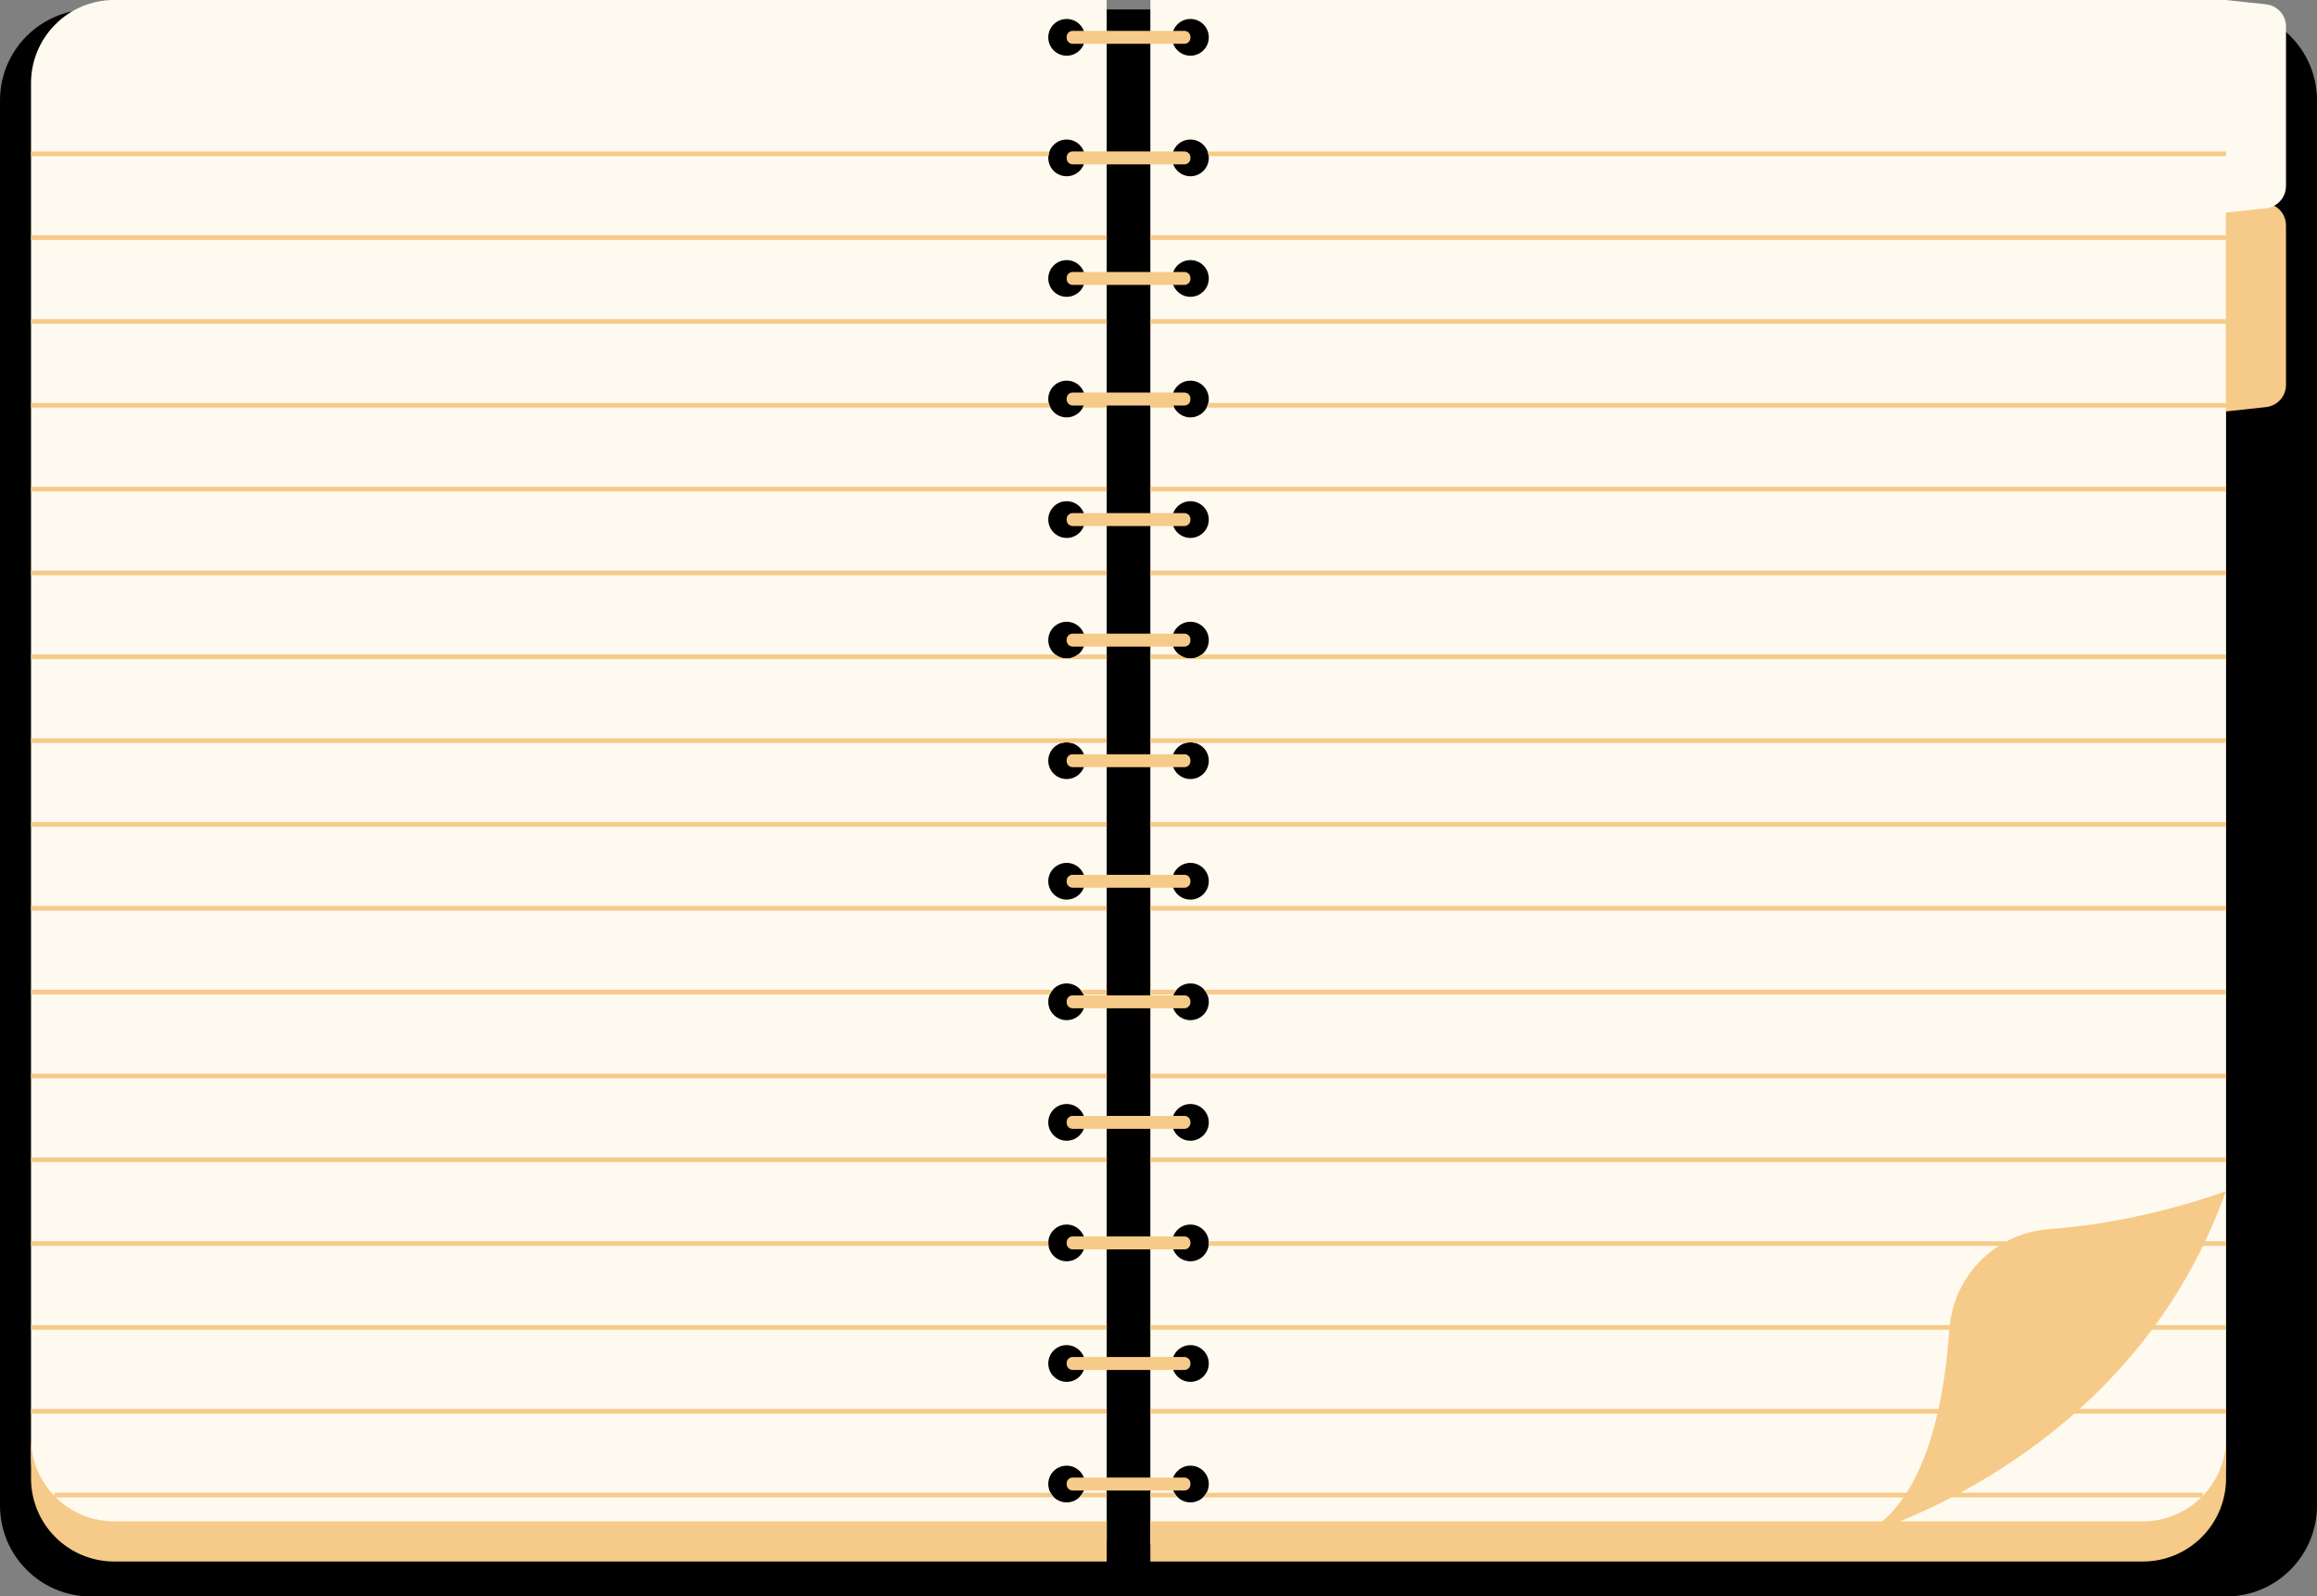
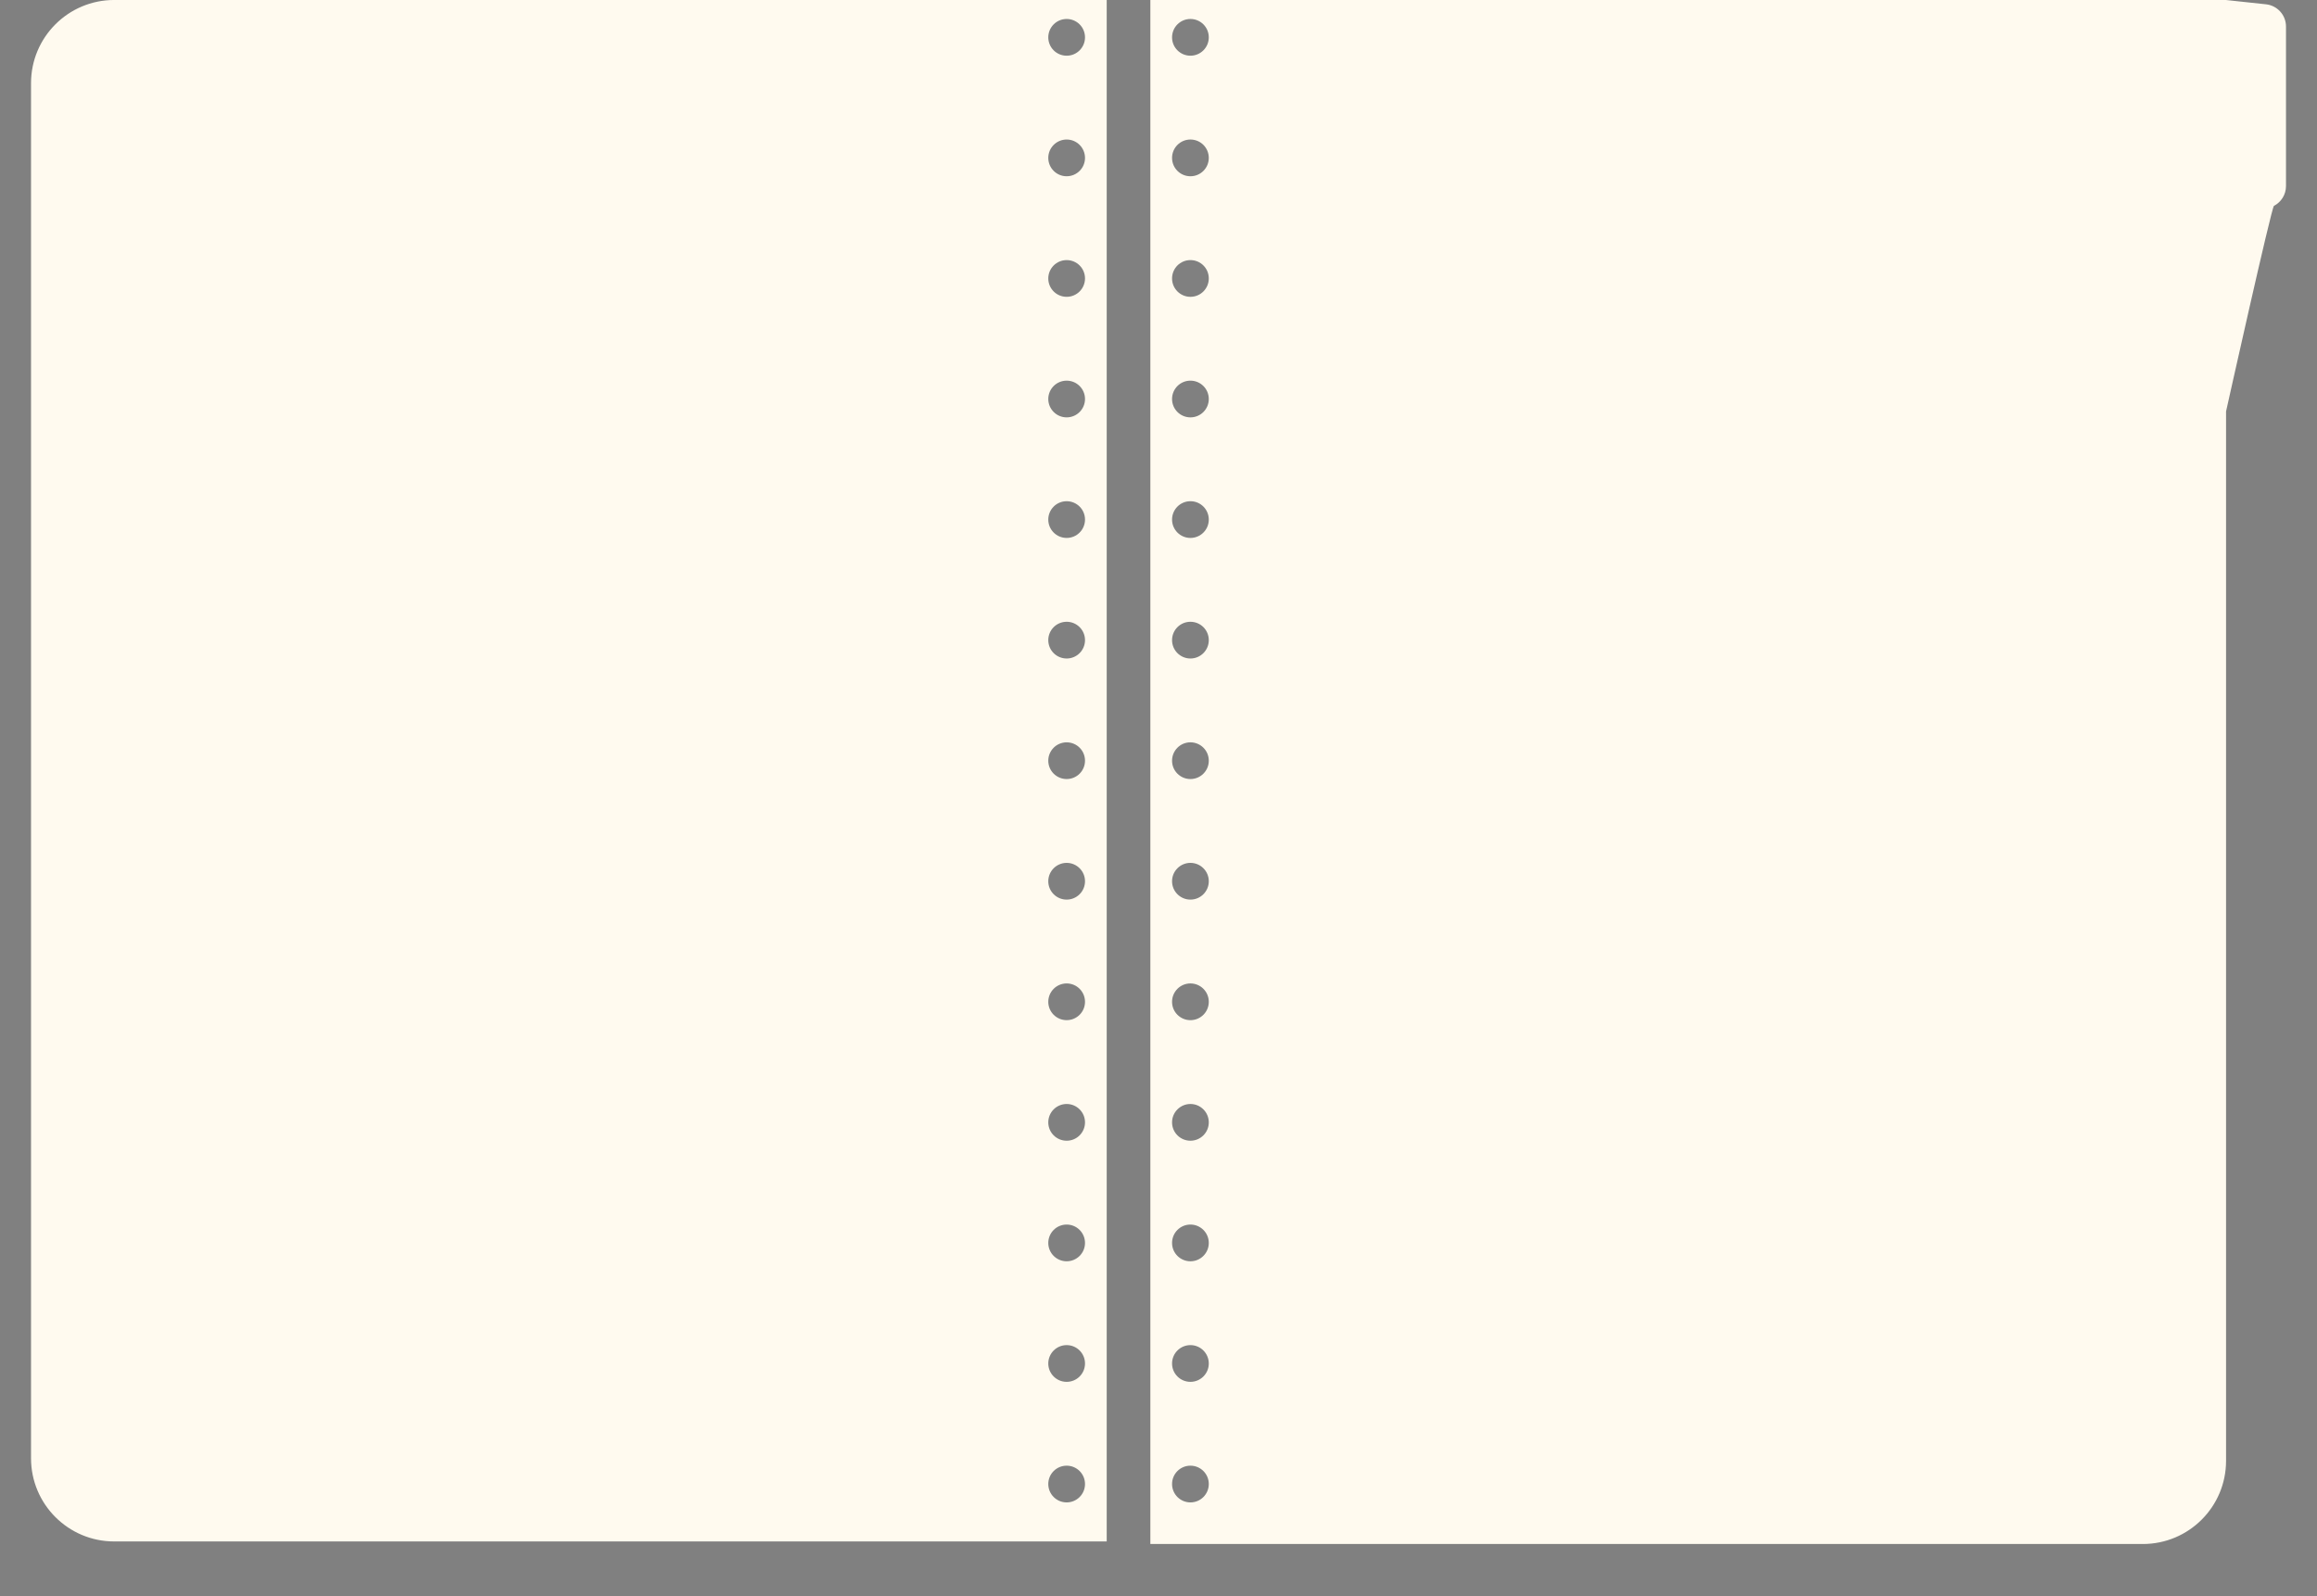
<svg xmlns="http://www.w3.org/2000/svg" fill="#000000" height="344.5" preserveAspectRatio="xMidYMid meet" version="1" viewBox="0.0 -0.0 500.0 344.5" width="500" zoomAndPan="magnify">
  <rect x="0.0" y="-0.0" width="500.0" height="344.5" fill="#808080" stroke="none" />
  <defs>
    <clipPath id="a">
-       <path d="M 0 2 L 500 2 L 500 344.5 L 0 344.5 Z M 0 2" />
-     </clipPath>
+       </clipPath>
  </defs>
  <g>
    <g clip-path="url(#a)" id="change1_1">
      <path d="M 480.375 344.5 L 19.625 344.5 C 8.785 344.5 0 335.715 0 324.875 L 0 21.664 C 0 10.824 8.785 2.035 19.625 2.035 L 480.375 2.035 C 491.215 2.035 500 10.824 500 21.664 L 500 324.875 C 500 335.715 491.215 344.5 480.375 344.5" fill="#000000" />
    </g>
    <g id="change2_1">
      <path d="M 256.891 12.02 C 254.699 12.02 252.926 10.246 252.926 8.059 C 252.926 5.867 254.699 4.094 256.891 4.094 C 259.078 4.094 260.852 5.867 260.852 8.059 C 260.852 10.246 259.078 12.02 256.891 12.02 Z M 256.891 38.035 C 254.699 38.035 252.926 36.262 252.926 34.07 C 252.926 31.883 254.699 30.109 256.891 30.109 C 259.078 30.109 260.852 31.883 260.852 34.07 C 260.852 36.262 259.078 38.035 256.891 38.035 Z M 256.891 64.051 C 254.699 64.051 252.926 62.273 252.926 60.086 C 252.926 57.898 254.699 56.125 256.891 56.125 C 259.078 56.125 260.852 57.898 260.852 60.086 C 260.852 62.273 259.078 64.051 256.891 64.051 Z M 256.891 90.066 C 254.699 90.066 252.926 88.289 252.926 86.102 C 252.926 83.914 254.699 82.141 256.891 82.141 C 259.078 82.141 260.852 83.914 260.852 86.102 C 260.852 88.289 259.078 90.066 256.891 90.066 Z M 256.891 116.082 C 254.699 116.082 252.926 114.305 252.926 112.117 C 252.926 109.93 254.699 108.156 256.891 108.156 C 259.078 108.156 260.852 109.93 260.852 112.117 C 260.852 114.305 259.078 116.082 256.891 116.082 Z M 256.891 142.098 C 254.699 142.098 252.926 140.32 252.926 138.133 C 252.926 135.945 254.699 134.172 256.891 134.172 C 259.078 134.172 260.852 135.945 260.852 138.133 C 260.852 140.32 259.078 142.098 256.891 142.098 Z M 256.891 168.109 C 254.699 168.109 252.926 166.336 252.926 164.148 C 252.926 161.961 254.699 160.188 256.891 160.188 C 259.078 160.188 260.852 161.961 260.852 164.148 C 260.852 166.336 259.078 168.109 256.891 168.109 Z M 256.891 194.125 C 254.699 194.125 252.926 192.352 252.926 190.164 C 252.926 187.977 254.699 186.199 256.891 186.199 C 259.078 186.199 260.852 187.977 260.852 190.164 C 260.852 192.352 259.078 194.125 256.891 194.125 Z M 256.891 220.141 C 254.699 220.141 252.926 218.367 252.926 216.18 C 252.926 213.988 254.699 212.215 256.891 212.215 C 259.078 212.215 260.852 213.988 260.852 216.18 C 260.852 218.367 259.078 220.141 256.891 220.141 Z M 256.891 246.156 C 254.699 246.156 252.926 244.383 252.926 242.195 C 252.926 240.008 254.699 238.23 256.891 238.23 C 259.078 238.23 260.852 240.008 260.852 242.195 C 260.852 244.383 259.078 246.156 256.891 246.156 Z M 256.891 272.172 C 254.699 272.172 252.926 270.398 252.926 268.211 C 252.926 266.02 254.699 264.246 256.891 264.246 C 259.078 264.246 260.852 266.02 260.852 268.211 C 260.852 270.398 259.078 272.172 256.891 272.172 Z M 256.891 298.188 C 254.699 298.188 252.926 296.414 252.926 294.227 C 252.926 292.035 254.699 290.262 256.891 290.262 C 259.078 290.262 260.852 292.035 260.852 294.227 C 260.852 296.414 259.078 298.188 256.891 298.188 Z M 256.891 324.203 C 254.699 324.203 252.926 322.43 252.926 320.238 C 252.926 318.051 254.699 316.277 256.891 316.277 C 259.078 316.277 260.852 318.051 260.852 320.238 C 260.852 322.43 259.078 324.203 256.891 324.203 Z M 489 0.93 L 480.375 0.004 L 480.375 -0.004 L 248.242 -0.004 L 248.242 333.18 L 462.422 333.18 C 472.336 333.18 480.375 325.141 480.375 315.227 L 480.375 88.781 C 480.375 88.781 490.188 44.695 490.707 44.426 C 492.262 43.617 493.309 41.996 493.309 40.148 L 493.309 5.723 C 493.309 3.262 491.449 1.195 489 0.93 Z M 230.18 12.02 C 227.992 12.02 226.215 10.246 226.215 8.059 C 226.215 5.867 227.992 4.094 230.18 4.094 C 232.367 4.094 234.141 5.867 234.141 8.059 C 234.141 10.246 232.367 12.02 230.18 12.02 Z M 230.18 38.035 C 227.992 38.035 226.215 36.262 226.215 34.07 C 226.215 31.883 227.992 30.109 230.18 30.109 C 232.367 30.109 234.141 31.883 234.141 34.07 C 234.141 36.262 232.367 38.035 230.18 38.035 Z M 230.18 64.051 C 227.992 64.051 226.215 62.273 226.215 60.086 C 226.215 57.898 227.992 56.125 230.18 56.125 C 232.367 56.125 234.141 57.898 234.141 60.086 C 234.141 62.273 232.367 64.051 230.18 64.051 Z M 230.18 90.066 C 227.992 90.066 226.215 88.289 226.215 86.102 C 226.215 83.914 227.992 82.141 230.18 82.141 C 232.367 82.141 234.141 83.914 234.141 86.102 C 234.141 88.289 232.367 90.066 230.18 90.066 Z M 230.18 116.082 C 227.992 116.082 226.215 114.305 226.215 112.117 C 226.215 109.93 227.992 108.156 230.18 108.156 C 232.367 108.156 234.141 109.93 234.141 112.117 C 234.141 114.305 232.367 116.082 230.18 116.082 Z M 230.18 142.098 C 227.992 142.098 226.215 140.32 226.215 138.133 C 226.215 135.945 227.992 134.172 230.18 134.172 C 232.367 134.172 234.141 135.945 234.141 138.133 C 234.141 140.32 232.367 142.098 230.18 142.098 Z M 230.18 168.109 C 227.992 168.109 226.215 166.336 226.215 164.148 C 226.215 161.961 227.992 160.188 230.18 160.188 C 232.367 160.188 234.141 161.961 234.141 164.148 C 234.141 166.336 232.367 168.109 230.18 168.109 Z M 230.18 194.125 C 227.992 194.125 226.215 192.352 226.215 190.164 C 226.215 187.977 227.992 186.199 230.18 186.199 C 232.367 186.199 234.141 187.977 234.141 190.164 C 234.141 192.352 232.367 194.125 230.18 194.125 Z M 230.18 220.141 C 227.992 220.141 226.215 218.367 226.215 216.18 C 226.215 213.988 227.992 212.215 230.18 212.215 C 232.367 212.215 234.141 213.988 234.141 216.18 C 234.141 218.367 232.367 220.141 230.18 220.141 Z M 230.18 246.156 C 227.992 246.156 226.215 244.383 226.215 242.195 C 226.215 240.008 227.992 238.23 230.18 238.23 C 232.367 238.23 234.141 240.008 234.141 242.195 C 234.141 244.383 232.367 246.156 230.18 246.156 Z M 230.18 272.172 C 227.992 272.172 226.215 270.398 226.215 268.211 C 226.215 266.02 227.992 264.246 230.18 264.246 C 232.367 264.246 234.141 266.02 234.141 268.211 C 234.141 270.398 232.367 272.172 230.18 272.172 Z M 230.18 298.188 C 227.992 298.188 226.215 296.414 226.215 294.227 C 226.215 292.035 227.992 290.262 230.18 290.262 C 232.367 290.262 234.141 292.035 234.141 294.227 C 234.141 296.414 232.367 298.188 230.18 298.188 Z M 230.18 324.203 C 227.992 324.203 226.215 322.43 226.215 320.238 C 226.215 318.051 227.992 316.277 230.18 316.277 C 232.367 316.277 234.141 318.051 234.141 320.238 C 234.141 322.43 232.367 324.203 230.18 324.203 Z M 24.645 -0.004 C 14.73 -0.004 6.695 8.035 6.695 17.949 L 6.695 314.676 C 6.695 324.59 14.73 332.629 24.645 332.629 L 238.824 332.629 L 238.824 -0.004 L 24.645 -0.004" fill="#fffaef" />
    </g>
    <g id="change3_1">
-       <path d="M 490.766 44.391 C 490.23 44.676 489.637 44.871 489 44.941 L 480.332 45.875 L 480.332 50.777 L 248.242 50.777 L 248.242 51.777 L 480.332 51.777 L 480.332 68.867 L 248.242 68.867 L 248.242 69.867 L 480.332 69.867 L 480.332 86.957 L 260.754 86.957 C 260.676 87.312 260.539 87.645 260.371 87.957 L 480.332 87.957 L 480.332 88.781 L 489 87.848 C 491.449 87.586 493.309 85.52 493.309 83.055 L 493.309 48.633 C 493.309 46.809 492.285 45.207 490.766 44.391 Z M 480.375 33.688 L 480.375 32.688 L 260.59 32.688 C 260.707 33.004 260.777 33.34 260.812 33.688 Z M 226.48 32.688 L 6.695 32.688 L 6.695 33.688 L 226.254 33.688 C 226.289 33.34 226.359 33.004 226.48 32.688 Z M 255.594 84.707 L 231.477 84.707 C 230.762 84.707 230.18 85.285 230.18 86.004 L 230.18 86.203 C 230.18 86.918 230.762 87.5 231.477 87.5 L 233.875 87.5 C 233.812 87.656 233.742 87.809 233.66 87.957 L 238.824 87.957 L 238.824 87.5 L 248.242 87.5 L 248.242 87.957 L 253.406 87.957 C 253.328 87.809 253.258 87.656 253.195 87.5 L 255.594 87.5 C 256.309 87.5 256.891 86.918 256.891 86.203 L 256.891 86.004 C 256.891 85.285 256.309 84.707 255.594 84.707 Z M 226.312 86.957 L 6.695 86.957 L 6.695 87.957 L 226.695 87.957 C 226.531 87.645 226.395 87.312 226.312 86.957 Z M 480.375 141.227 L 259.34 141.227 C 258.66 141.762 257.816 142.098 256.891 142.098 C 255.961 142.098 255.117 141.762 254.441 141.227 L 248.242 141.227 L 248.242 142.227 L 480.375 142.227 Z M 238.824 141.227 L 232.629 141.227 C 231.953 141.762 231.109 142.098 230.18 142.098 C 229.25 142.098 228.406 141.762 227.73 141.227 L 6.695 141.227 L 6.695 142.227 L 238.824 142.227 Z M 480.375 159.316 L 248.242 159.316 L 248.242 160.316 L 255.93 160.316 C 256.238 160.238 256.555 160.188 256.891 160.188 C 257.223 160.188 257.539 160.238 257.848 160.316 L 480.375 160.316 Z M 230.18 160.188 C 230.512 160.188 230.828 160.238 231.141 160.316 L 238.824 160.316 L 238.824 159.316 L 6.695 159.316 L 6.695 160.316 L 229.219 160.316 C 229.527 160.238 229.848 160.188 230.18 160.188 Z M 480.375 213.586 L 259.863 213.586 C 260.125 213.887 260.352 214.219 260.512 214.586 L 480.375 214.586 Z M 253.914 213.586 L 248.242 213.586 L 248.242 214.586 L 253.266 214.586 C 253.43 214.219 253.652 213.887 253.914 213.586 Z M 238.824 213.586 L 233.152 213.586 C 233.414 213.887 233.641 214.219 233.805 214.586 L 238.824 214.586 Z M 227.203 213.586 L 6.695 213.586 L 6.695 214.586 L 226.555 214.586 C 226.719 214.219 226.941 213.887 227.203 213.586 Z M 226.215 268.211 C 226.215 268.09 226.242 267.977 226.254 267.855 L 6.695 267.855 L 6.695 268.855 L 226.281 268.855 C 226.246 268.645 226.215 268.43 226.215 268.211 Z M 232.879 323.125 L 238.824 323.125 L 238.824 322.125 L 233.645 322.125 C 233.441 322.5 233.188 322.84 232.879 323.125 Z M 238.824 304.035 L 6.695 304.035 L 6.695 305.035 L 238.824 305.035 Z M 238.824 285.945 L 6.695 285.945 L 6.695 286.945 L 238.824 286.945 Z M 238.824 249.766 L 6.695 249.766 L 6.695 250.766 L 238.824 250.766 Z M 238.824 231.676 L 6.695 231.676 L 6.695 232.676 L 238.824 232.676 Z M 238.824 195.496 L 6.695 195.496 L 6.695 196.496 L 238.824 196.496 Z M 238.824 177.406 L 6.695 177.406 L 6.695 178.406 L 238.824 178.406 Z M 238.824 123.137 L 6.695 123.137 L 6.695 124.137 L 238.824 124.137 Z M 238.824 105.047 L 6.695 105.047 L 6.695 106.047 L 238.824 106.047 Z M 238.824 68.867 L 6.695 68.867 L 6.695 69.867 L 238.824 69.867 Z M 238.824 50.777 L 6.695 50.777 L 6.695 51.777 L 238.824 51.777 Z M 253.426 322.125 L 248.242 322.125 L 248.242 323.125 L 254.188 323.125 C 253.883 322.84 253.629 322.5 253.426 322.125 Z M 480.375 249.766 L 248.242 249.766 L 248.242 250.766 L 480.375 250.766 Z M 480.375 231.676 L 248.242 231.676 L 248.242 232.676 L 480.375 232.676 Z M 480.375 195.496 L 248.242 195.496 L 248.242 196.496 L 480.375 196.496 Z M 480.375 177.406 L 248.242 177.406 L 248.242 178.406 L 480.375 178.406 Z M 480.375 123.137 L 248.242 123.137 L 248.242 124.137 L 480.375 124.137 Z M 480.375 105.047 L 248.242 105.047 L 248.242 106.047 L 480.375 106.047 Z M 230.18 320.141 L 230.18 320.34 C 230.18 321.055 230.762 321.637 231.477 321.637 L 255.594 321.637 C 256.309 321.637 256.891 321.055 256.891 320.34 L 256.891 320.141 C 256.891 319.426 256.309 318.844 255.594 318.844 L 231.477 318.844 C 230.762 318.844 230.18 319.426 230.18 320.141 Z M 230.18 294.125 L 230.18 294.324 C 230.18 295.039 230.762 295.621 231.477 295.621 L 255.594 295.621 C 256.309 295.621 256.891 295.039 256.891 294.324 L 256.891 294.125 C 256.891 293.41 256.309 292.828 255.594 292.828 L 231.477 292.828 C 230.762 292.828 230.18 293.41 230.18 294.125 Z M 231.477 266.812 C 230.762 266.812 230.18 267.395 230.18 268.109 L 230.18 268.309 C 230.18 269.023 230.762 269.605 231.477 269.605 L 255.594 269.605 C 256.309 269.605 256.891 269.023 256.891 268.309 L 256.891 268.109 C 256.891 267.395 256.309 266.812 255.594 266.812 Z M 256.891 242.293 L 256.891 242.094 C 256.891 241.379 256.309 240.797 255.594 240.797 L 231.477 240.797 C 230.762 240.797 230.18 241.379 230.18 242.094 L 230.18 242.293 C 230.18 243.012 230.762 243.59 231.477 243.59 L 255.594 243.59 C 256.309 243.59 256.891 243.012 256.891 242.293 Z M 230.18 216.078 L 230.18 216.277 C 230.18 216.996 230.762 217.574 231.477 217.574 L 255.594 217.574 C 256.309 217.574 256.891 216.996 256.891 216.277 L 256.891 216.078 C 256.891 215.363 256.309 214.781 255.594 214.781 L 231.477 214.781 C 230.762 214.781 230.18 215.363 230.18 216.078 Z M 256.891 190.262 L 256.891 190.062 C 256.891 189.348 256.309 188.77 255.594 188.77 L 231.477 188.77 C 230.762 188.77 230.18 189.348 230.18 190.062 L 230.18 190.262 C 230.18 190.98 230.762 191.562 231.477 191.562 L 255.594 191.562 C 256.309 191.562 256.891 190.98 256.891 190.262 Z M 256.891 164.246 L 256.891 164.051 C 256.891 163.332 256.309 162.754 255.594 162.754 L 231.477 162.754 C 230.762 162.754 230.18 163.332 230.18 164.051 L 230.18 164.246 C 230.18 164.965 230.762 165.547 231.477 165.547 L 255.594 165.547 C 256.309 165.547 256.891 164.965 256.891 164.246 Z M 256.891 138.23 L 256.891 138.035 C 256.891 137.316 256.309 136.734 255.594 136.734 L 231.477 136.734 C 230.762 136.734 230.18 137.316 230.18 138.035 L 230.18 138.23 C 230.18 138.949 230.762 139.531 231.477 139.531 L 255.594 139.531 C 256.309 139.531 256.891 138.949 256.891 138.23 Z M 256.891 112.219 L 256.891 112.02 C 256.891 111.301 256.309 110.723 255.594 110.723 L 231.477 110.723 C 230.762 110.723 230.18 111.301 230.18 112.02 L 230.18 112.219 C 230.18 112.934 230.762 113.516 231.477 113.516 L 255.594 113.516 C 256.309 113.516 256.891 112.934 256.891 112.219 Z M 230.18 59.988 L 230.18 60.188 C 230.18 60.902 230.762 61.484 231.477 61.484 L 255.594 61.484 C 256.309 61.484 256.891 60.902 256.891 60.188 L 256.891 59.988 C 256.891 59.27 256.309 58.691 255.594 58.691 L 231.477 58.691 C 230.762 58.691 230.18 59.27 230.18 59.988 Z M 231.477 35.469 L 255.594 35.469 C 256.309 35.469 256.891 34.887 256.891 34.172 L 256.891 33.973 C 256.891 33.258 256.309 32.676 255.594 32.676 L 231.477 32.676 C 230.762 32.676 230.18 33.258 230.18 33.973 L 230.18 34.172 C 230.18 34.887 230.762 35.469 231.477 35.469 Z M 231.477 9.453 L 255.594 9.453 C 256.309 9.453 256.891 8.871 256.891 8.156 L 256.891 7.957 C 256.891 7.242 256.309 6.66 255.594 6.66 L 231.477 6.66 C 230.762 6.66 230.18 7.242 230.18 7.957 L 230.18 8.156 C 230.18 8.871 230.762 9.453 231.477 9.453 Z M 475.023 323.125 L 421.133 323.125 C 416.828 325.363 413.008 327.062 409.953 328.297 L 462.422 328.297 C 467.336 328.297 471.781 326.32 475.023 323.125 Z M 475.312 322.828 C 478.441 319.594 480.375 315.199 480.375 310.348 L 480.375 319.008 C 480.375 328.922 472.336 336.957 462.422 336.957 L 248.242 336.957 L 248.242 328.297 L 406.238 328.297 C 407.938 326.816 409.449 325.078 410.789 323.125 L 259.59 323.125 C 259.898 322.84 260.148 322.5 260.355 322.125 L 411.453 322.125 C 414.539 317.27 416.66 311.285 418.102 305.035 L 248.242 305.035 L 248.242 304.035 L 418.328 304.035 C 419.578 298.309 420.281 292.398 420.652 286.945 L 248.242 286.945 L 248.242 285.945 L 420.766 285.945 C 421.535 278.777 425.547 272.57 431.32 268.855 L 260.785 268.855 C 260.82 268.645 260.852 268.43 260.852 268.211 C 260.852 268.09 260.828 267.977 260.816 267.855 L 433.035 267.855 C 435.781 266.406 438.84 265.477 442.105 265.242 C 462.898 263.762 480.332 257.031 480.332 257.031 C 478.996 260.816 477.496 264.422 475.867 267.855 L 480.375 267.855 L 480.375 268.855 L 475.387 268.855 C 472.344 275.113 468.863 280.797 465.109 285.945 L 480.375 285.945 L 480.375 286.945 L 464.371 286.945 C 459.484 293.492 454.16 299.156 448.754 304.035 L 480.375 304.035 L 480.375 305.035 L 447.629 305.035 C 439.113 312.531 430.453 318.109 423.02 322.125 L 475.312 322.125 Z M 24.645 328.297 L 238.824 328.297 L 238.824 336.957 L 24.645 336.957 C 14.73 336.957 6.695 328.922 6.695 319.008 L 6.695 310.348 C 6.695 315.199 8.629 319.594 11.758 322.828 L 11.758 322.125 L 226.715 322.125 C 226.918 322.5 227.172 322.84 227.48 323.125 L 12.047 323.125 C 15.285 326.32 19.734 328.297 24.645 328.297" fill="#f6ca88" />
-     </g>
+       </g>
  </g>
</svg>